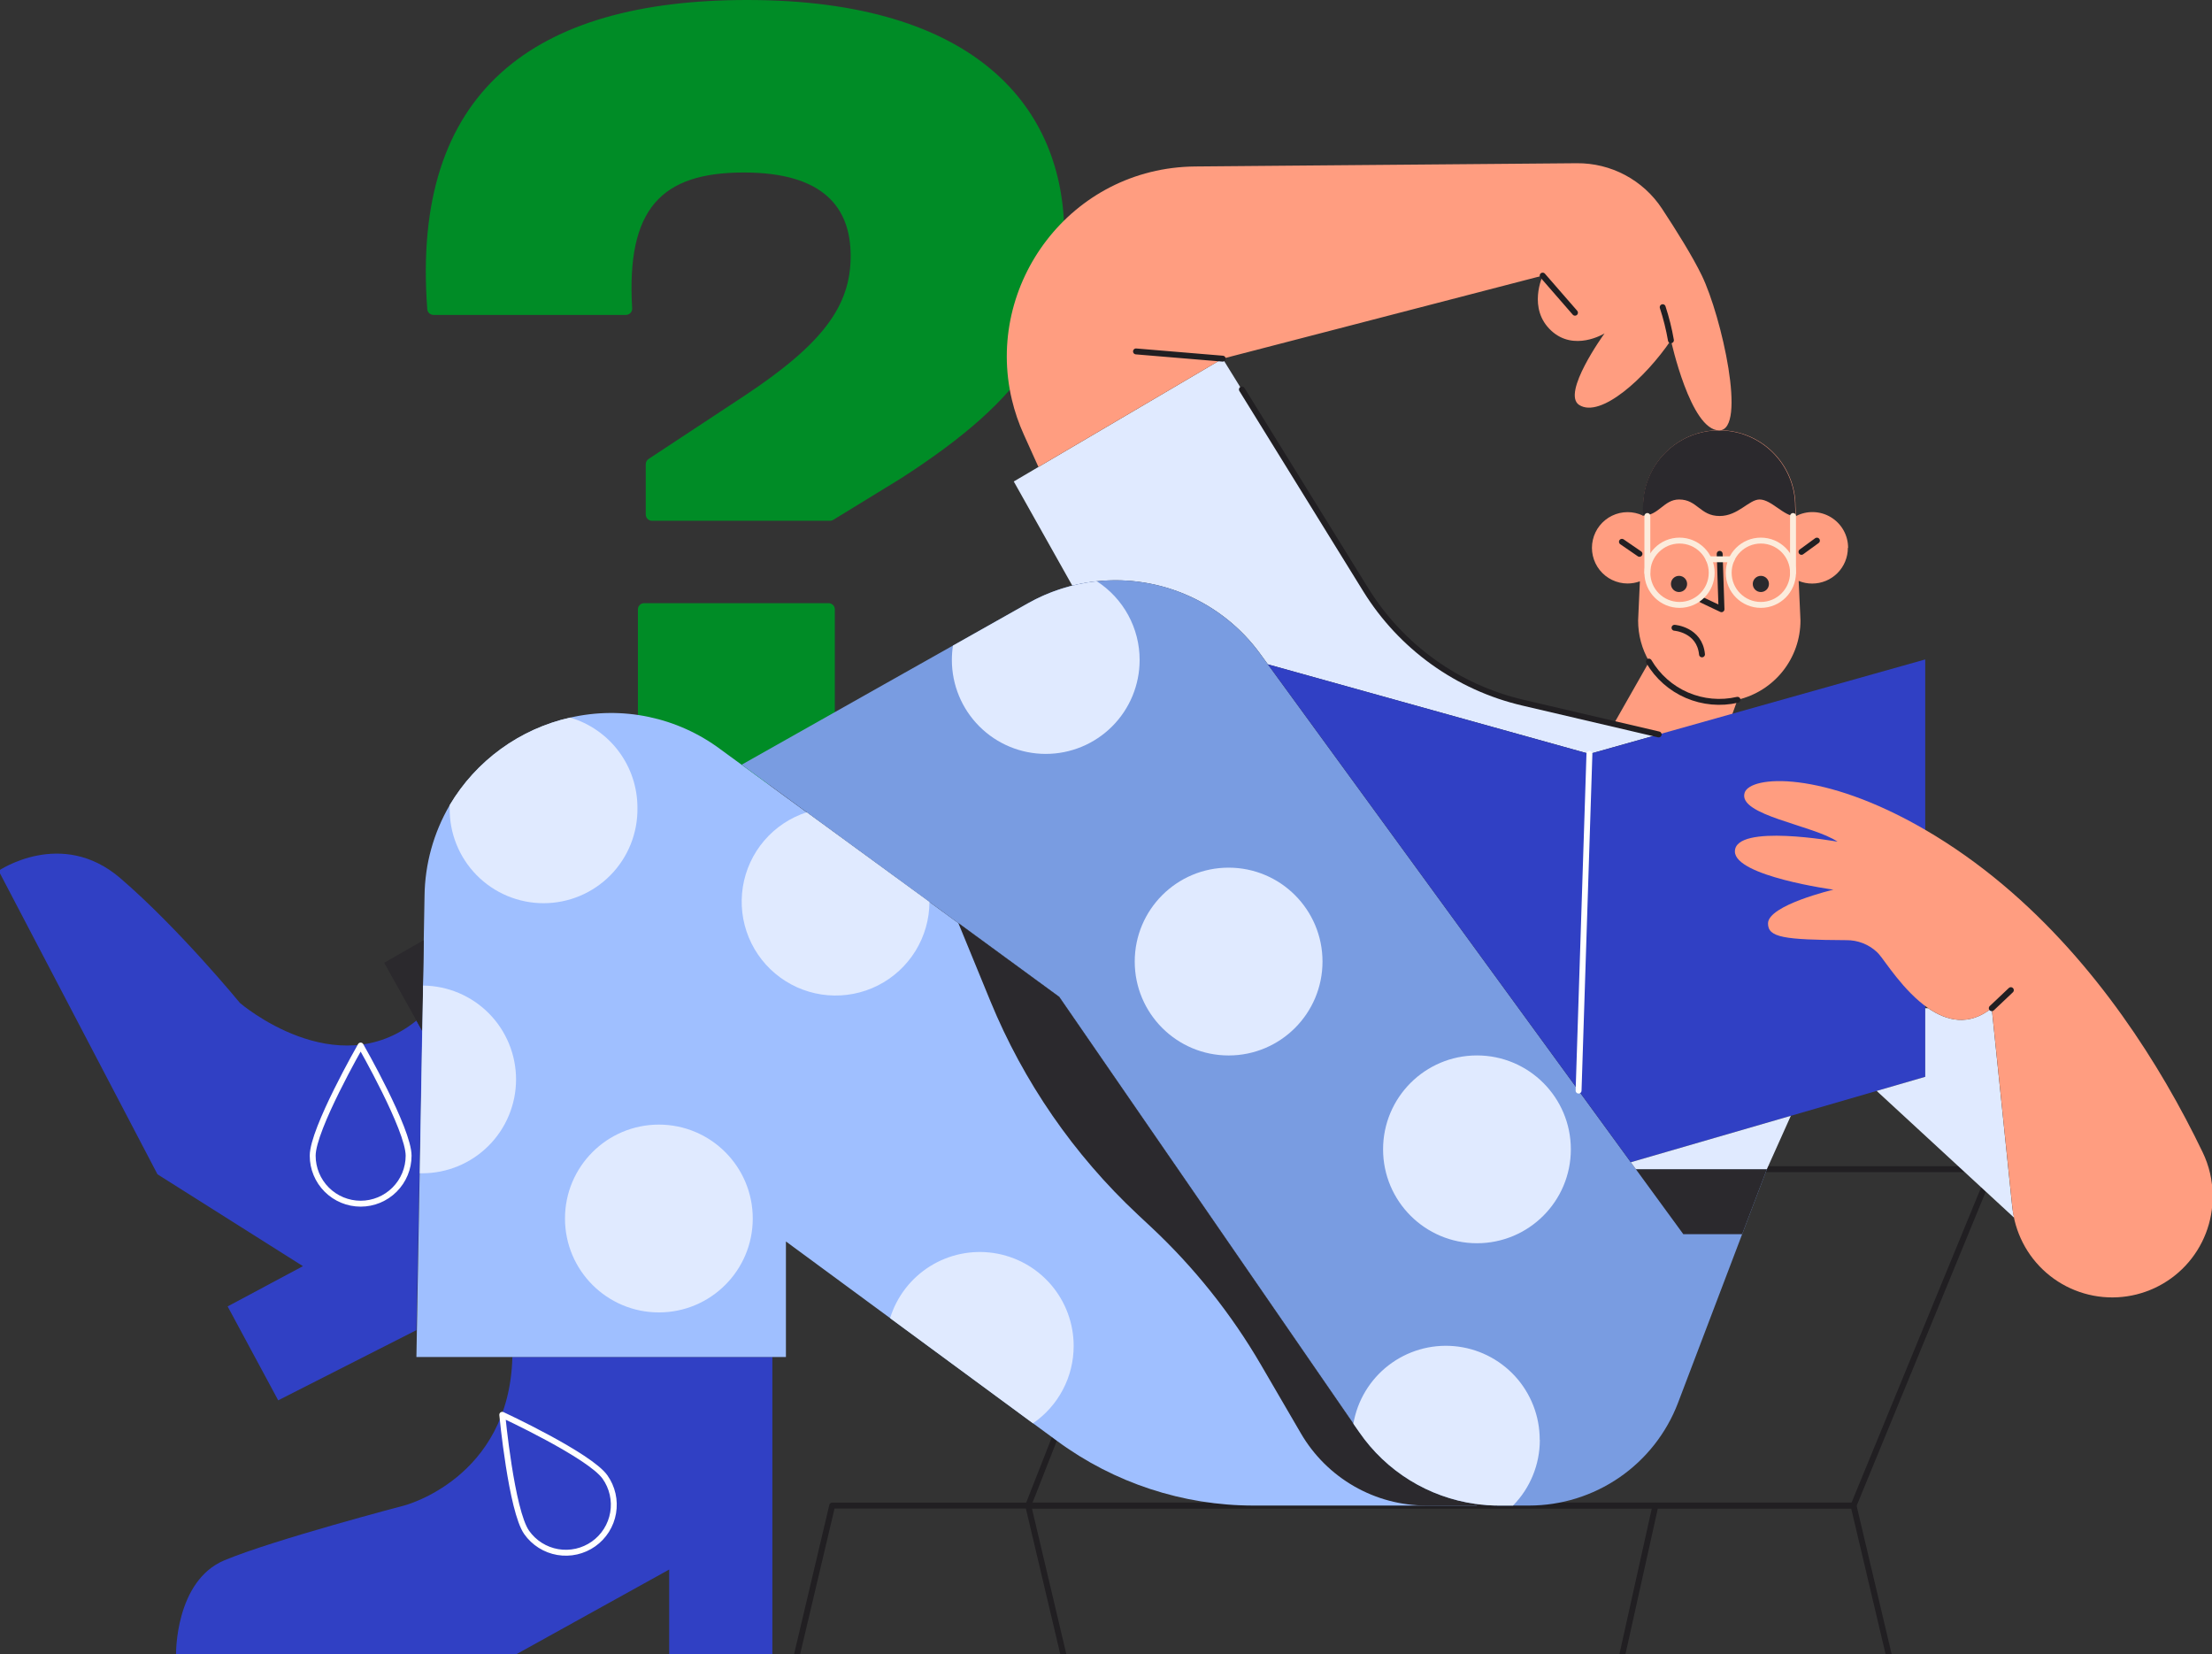
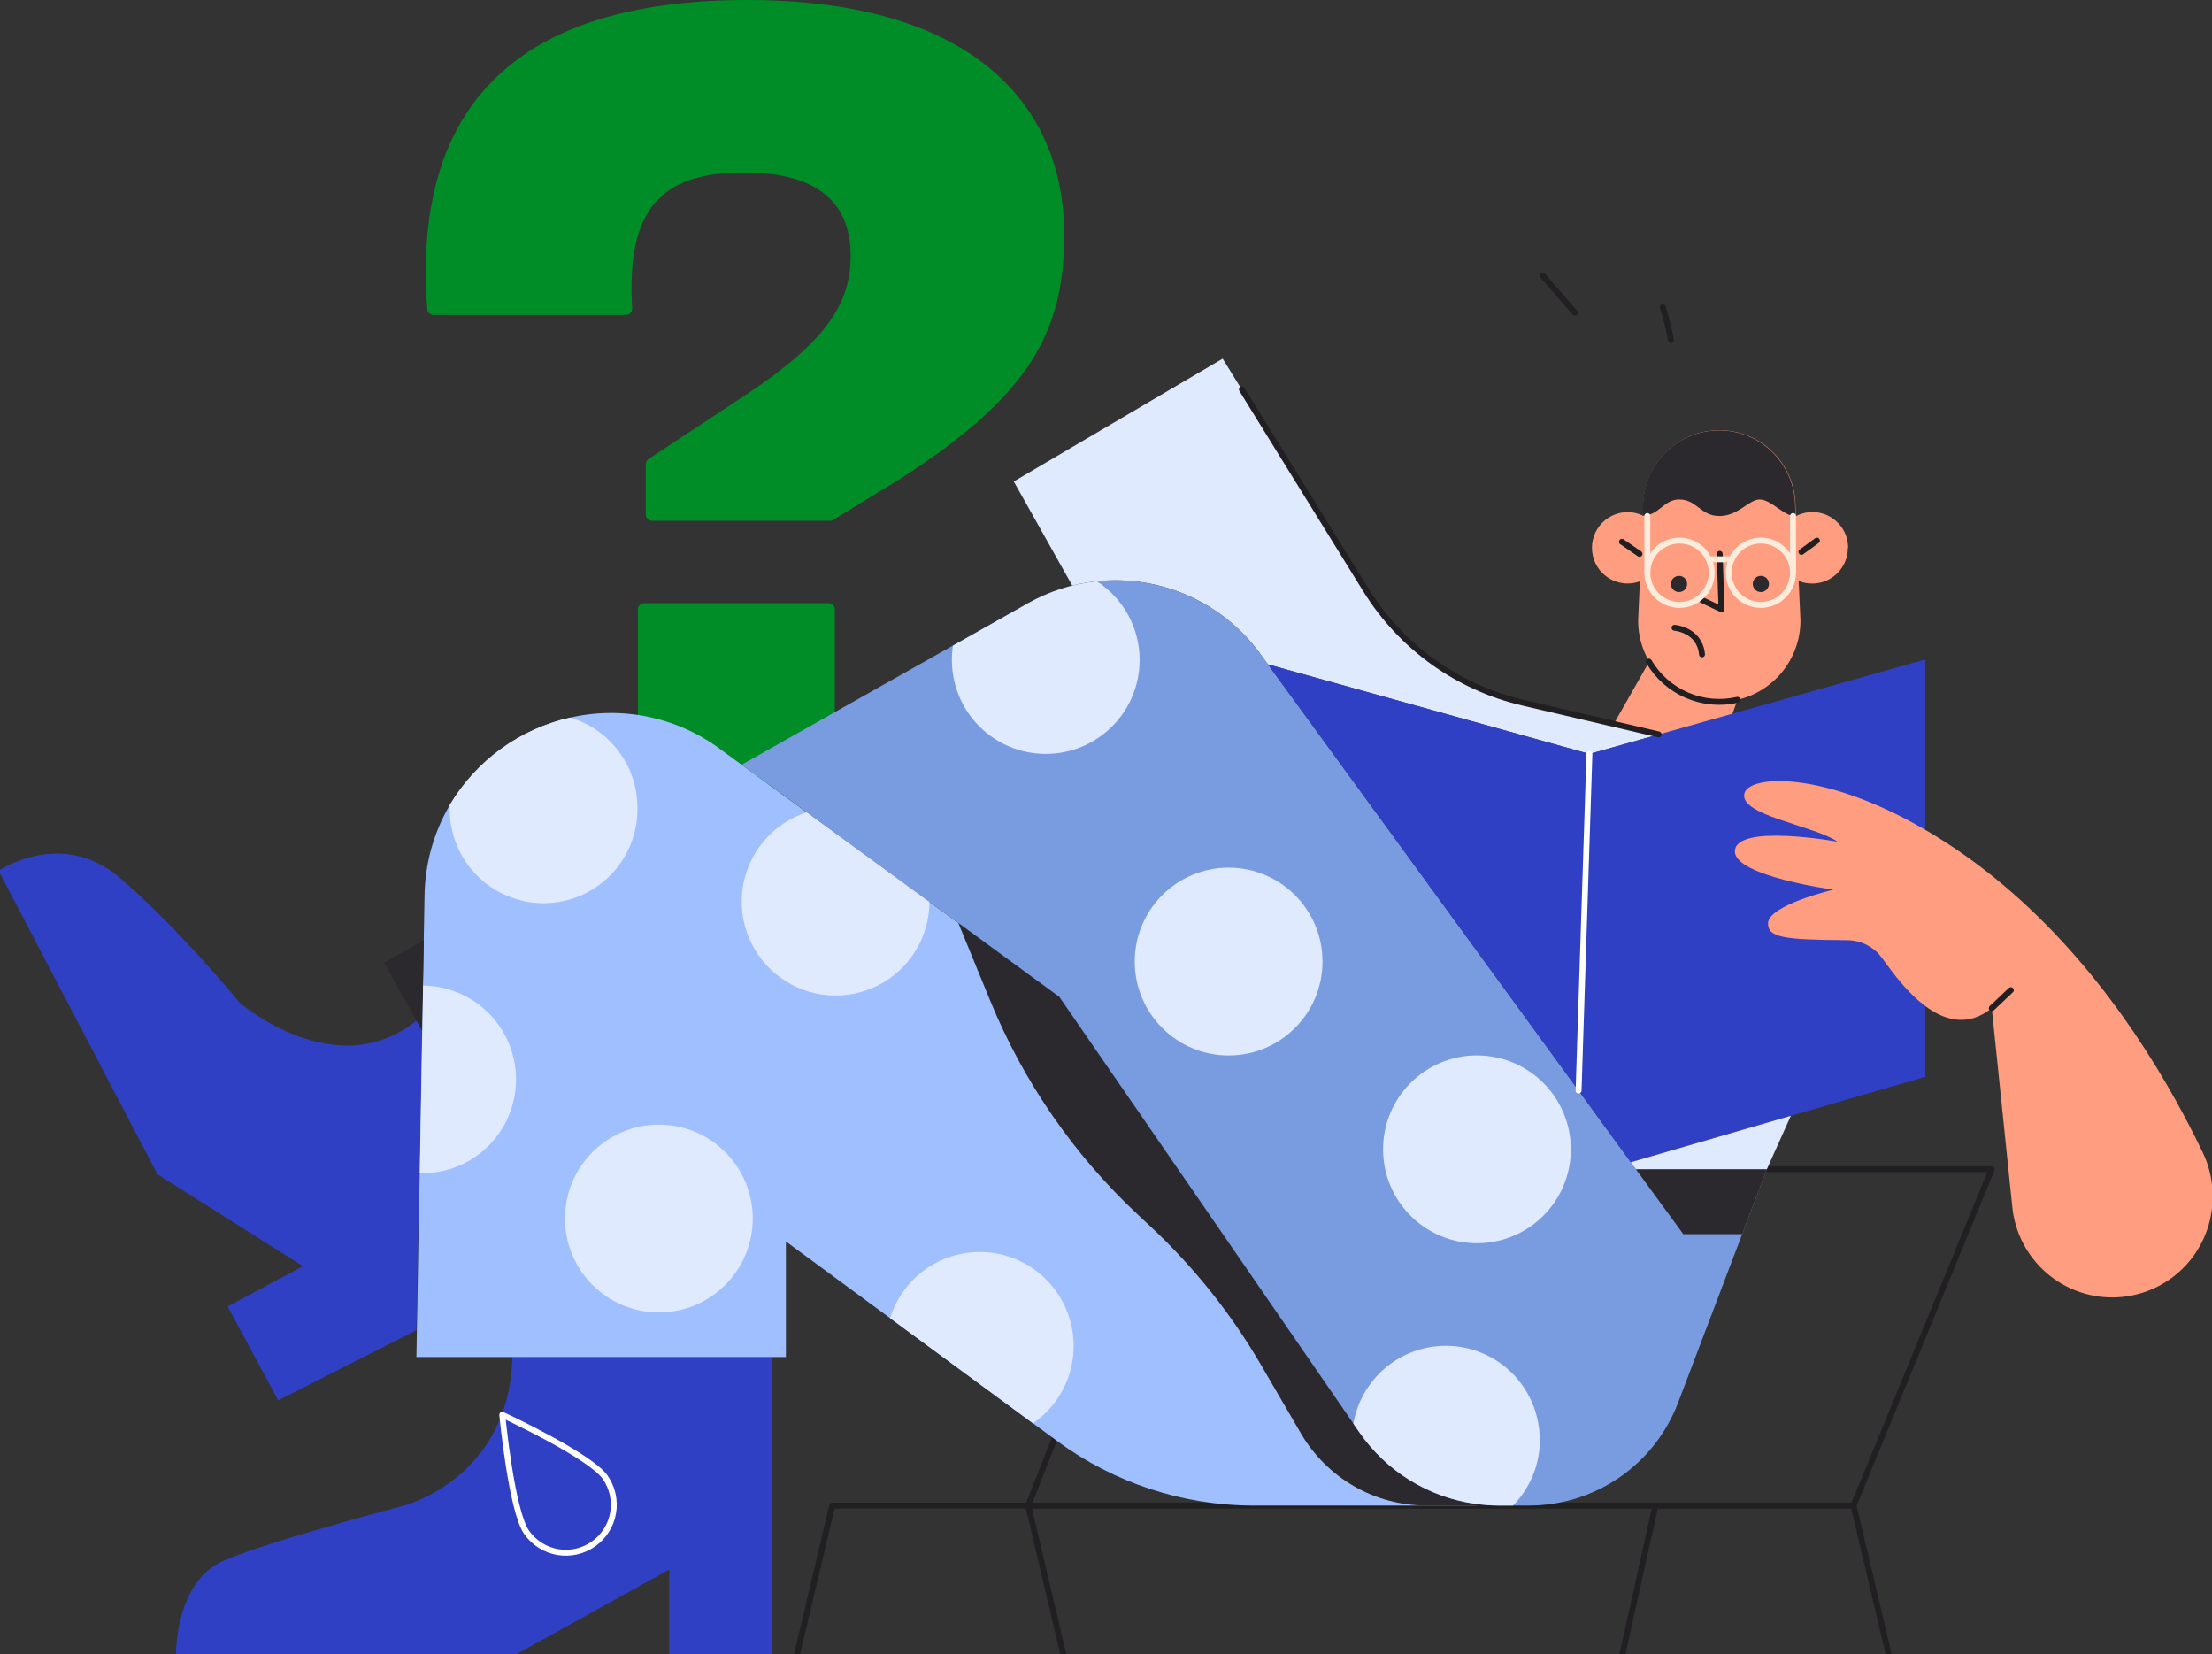
<svg xmlns="http://www.w3.org/2000/svg" width="749" height="560" viewBox="0 0 749 560" fill="none">
  <rect x="0" y="0" width="749" height="560" fill="#333333" stroke="none" />
  <g clip-path="url(#clip0_1131_202)">
    <path d="M141 450.31L94.2 474.07L77.08 442.28L102.58 428.65L53.33 397.56L-0.47 294.79C-0.47 294.79 20.84 280.19 40.75 297.31C60.66 314.43 81.27 339.57 81.27 339.57C81.27 339.57 113.76 367.52 141.01 345.51L143 349L141 450.31Z" fill="#3040C4" />
    <path d="M261.53 459.39V560H226.59V531.36L174.89 560H59.61C59.61 560 59.26 535.2 76.03 528.21C92.8 521.22 136.82 509.7 136.82 509.7C136.82 509.7 172.45 500.61 173.5 459.39H261.53Z" fill="#3040C4" />
    <path d="M561.64 248.64L538.2 255.24L429.32 224.92L426.71 221.34C420.456 212.757 412.053 205.97 402.347 201.661C392.64 197.352 381.971 195.672 371.41 196.79C368.605 197.086 365.825 197.581 363.09 198.27L343.27 163L414 121.42L462.42 199.69C468.332 209.241 476.071 217.53 485.194 224.084C494.316 230.637 504.642 235.325 515.58 237.88L561.64 248.64Z" fill="#E0EAFF" />
    <path d="M625.7 185.49C625.7 187.076 625.387 188.646 624.78 190.111C624.173 191.576 623.283 192.907 622.161 194.028C621.039 195.149 619.708 196.038 618.242 196.644C616.776 197.25 615.206 197.561 613.62 197.56C612.049 197.567 610.492 197.261 609.04 196.66L609.55 207.77L609.65 210.08C609.65 216.303 607.543 222.343 603.671 227.215C599.8 232.087 594.392 235.504 588.33 236.91L582.33 253.47L546.44 245.08L558.44 223.98C555.971 219.768 554.673 214.972 554.68 210.09L554.78 207.8L555.28 196.8C553.931 197.291 552.506 197.542 551.07 197.54C549.261 197.532 547.477 197.117 545.85 196.327C544.222 195.538 542.793 194.392 541.668 192.976C540.542 191.56 539.749 189.909 539.347 188.146C538.945 186.382 538.944 184.551 539.345 182.786C539.745 181.022 540.536 179.371 541.66 177.954C542.784 176.536 544.212 175.39 545.839 174.598C547.465 173.807 549.249 173.39 551.058 173.38C552.867 173.37 554.655 173.767 556.29 174.54L556.44 171.41C556.44 164.578 559.154 158.026 563.985 153.195C568.816 148.364 575.368 145.65 582.2 145.65C589.032 145.65 595.584 148.364 600.415 153.195C605.246 158.026 607.96 164.578 607.96 171.41L608.11 174.73C609.951 173.769 612.009 173.299 614.085 173.365C616.161 173.431 618.185 174.032 619.961 175.108C621.738 176.185 623.206 177.701 624.226 179.511C625.245 181.321 625.78 183.363 625.78 185.44L625.7 185.49Z" fill="#FF9D80" />
    <path d="M218.66 174.22V157.11C218.666 156.756 218.76 156.41 218.935 156.102C219.11 155.795 219.359 155.536 219.66 155.35L251.87 134.12C278.62 116.42 288.04 103.61 288.04 86.65C288.04 70.45 279.04 58.4 251.87 58.4C223.87 58.4 212.06 70.67 214.05 104.4C214.065 104.686 214.021 104.972 213.922 105.24C213.823 105.508 213.669 105.753 213.472 105.96C213.274 106.167 213.036 106.332 212.773 106.443C212.51 106.555 212.226 106.612 211.94 106.61H146.77C146.231 106.608 145.713 106.4 145.322 106.028C144.931 105.656 144.698 105.149 144.67 104.61C139.15 30.73 180.87 0 253 0C330.61 0 360.37 36.55 360.37 79.49C360.37 112.65 348.32 134.12 304.99 162L282.14 176C281.809 176.202 281.428 176.309 281.04 176.31H220.77C220.214 176.31 219.68 176.09 219.285 175.699C218.89 175.308 218.665 174.776 218.66 174.22V174.22ZM216 263.51V206.31C215.999 206.033 216.052 205.759 216.157 205.503C216.262 205.247 216.416 205.015 216.612 204.819C216.807 204.623 217.039 204.467 217.294 204.361C217.55 204.255 217.823 204.2 218.1 204.2H280.58C280.857 204.2 281.131 204.255 281.386 204.361C281.641 204.467 281.873 204.623 282.069 204.819C282.264 205.015 282.418 205.247 282.523 205.503C282.628 205.759 282.681 206.033 282.68 206.31V263.51C282.68 264.067 282.459 264.601 282.065 264.995C281.671 265.389 281.137 265.61 280.58 265.61H218.13C217.852 265.614 217.575 265.563 217.317 265.459C217.059 265.355 216.824 265.201 216.626 265.006C216.427 264.81 216.27 264.577 216.163 264.321C216.055 264.064 216 263.788 216 263.51V263.51Z" fill="#008C26" />
    <path d="M269.91 560L281.79 509.7H627.62L639.5 560" stroke="#211F22" stroke-width="2" stroke-linecap="round" stroke-linejoin="round" />
    <path d="M674.43 395.82L627.62 509.7H348.16L392.87 395.82H674.43Z" stroke="#211F22" stroke-width="2" stroke-linecap="round" stroke-linejoin="round" />
    <path d="M560.55 509.7L549.37 560" stroke="#211F22" stroke-width="2" stroke-linecap="round" stroke-linejoin="round" />
    <path d="M348.16 509.7L360.04 560" stroke="#211F22" stroke-width="2" stroke-linecap="round" stroke-linejoin="round" />
    <path d="M500.11 509.7H424.43C400.526 509.69 377.251 502.041 358 487.87L349.82 481.87L301.44 446.27L297.87 443.65L266.12 420.29V459.41H141L142.1 397.21L143.21 333.66L143.75 303.37C143.874 292.537 146.813 281.923 152.28 272.57C156.704 265.118 162.603 258.647 169.615 253.554C176.627 248.461 184.605 244.852 193.06 242.95C201.802 240.942 210.876 240.857 219.654 242.701C228.432 244.545 236.705 248.274 243.9 253.63L251.11 258.9L273.11 274.99L291.74 288.61L314.74 305.38L358.66 337.5L460.26 484.85C464.782 491.409 470.619 496.956 477.401 501.137C484.182 505.319 491.759 508.044 499.65 509.14L500.11 509.7Z" fill="#9FBFFF" />
    <path d="M598.28 395.81L568.19 474.92C564.296 485.145 557.388 493.945 548.38 500.156C539.373 506.367 528.691 509.695 517.75 509.7H507.58C504.927 509.7 502.277 509.513 499.65 509.14C491.759 508.044 484.182 505.319 477.401 501.137C470.619 496.956 464.782 491.409 460.26 484.85L458.26 482L358.64 337.48L324.46 312.48L251.14 258.88L299.01 231.88L322.68 218.55L348.06 204.24C360.982 196.949 376.133 194.66 390.632 197.809C405.131 200.958 417.967 209.326 426.7 221.32L429.31 224.9L552.2 393.46L553.9 395.8L598.28 395.81Z" fill="#799CE1" />
    <path d="M553.91 395.82L569.98 417.82H589.91L598.28 395.82H553.91Z" fill="#2B292D" />
    <path d="M608 174.78C604 174.78 599.82 169.1 595.81 169.1C592.21 169.1 588.55 174.69 582.28 174.69C575.63 174.69 574.75 169.1 568.56 169.1C563.32 169.1 561.75 174.59 556.18 174.59L556.33 171.46C556.33 164.628 559.044 158.076 563.875 153.245C568.706 148.414 575.258 145.7 582.09 145.7C588.922 145.7 595.474 148.414 600.305 153.245C605.136 158.076 607.85 164.628 607.85 171.46L608 174.78Z" fill="#2B292D" />
    <path d="M568.53 200.43C570.043 200.43 571.27 199.203 571.27 197.69C571.27 196.177 570.043 194.95 568.53 194.95C567.017 194.95 565.79 196.177 565.79 197.69C565.79 199.203 567.017 200.43 568.53 200.43Z" fill="#2B292D" />
    <path d="M596.24 200.43C597.753 200.43 598.98 199.203 598.98 197.69C598.98 196.177 597.753 194.95 596.24 194.95C594.727 194.95 593.5 196.177 593.5 197.69C593.5 199.203 594.727 200.43 596.24 200.43Z" fill="#2B292D" />
    <path d="M582.3 187.5L582.91 206.25L576.27 203.1" stroke="#211F22" stroke-width="2" stroke-linecap="round" stroke-linejoin="round" />
    <path d="M567 212.53C567 212.53 575.5 213.12 576.31 221.53" stroke="#211F22" stroke-width="2" stroke-linecap="round" stroke-linejoin="round" />
    <path d="M204.86 500.05C206.092 501.791 206.969 503.758 207.44 505.838C207.912 507.919 207.969 510.071 207.609 512.174C207.249 514.276 206.478 516.287 205.34 518.091C204.203 519.895 202.721 521.458 200.98 522.69C199.239 523.922 197.272 524.799 195.192 525.27C193.111 525.742 190.959 525.799 188.856 525.439C186.754 525.079 184.743 524.308 182.939 523.17C181.135 522.033 179.572 520.551 178.34 518.81C173.16 511.48 170.07 478.97 170.07 478.97C170.07 478.97 199.69 492.73 204.86 500.05Z" stroke="white" stroke-width="2" stroke-linecap="round" stroke-linejoin="round" />
-     <path d="M138.36 391.26C138.36 395.567 136.649 399.698 133.603 402.743C130.558 405.789 126.427 407.5 122.12 407.5C117.813 407.5 113.682 405.789 110.637 402.743C107.591 399.698 105.88 395.567 105.88 391.26C105.88 382.26 122.12 353.96 122.12 353.96C122.12 353.96 138.36 382.29 138.36 391.26Z" stroke="white" stroke-width="2" stroke-linecap="round" stroke-linejoin="round" />
    <path d="M142.95 349L130.09 325.93L143.5 318.26L142.95 349Z" fill="#2B292D" />
    <path d="M507.58 509.7H483C474.398 509.699 465.947 507.443 458.49 503.156C451.033 498.87 444.83 492.703 440.5 485.27L427 462.1C416.911 444.779 404.345 429.026 389.7 415.34L385.23 411.16C363.592 390.922 346.569 366.259 335.32 338.85L324.5 312.48L358.68 337.48L460.26 484.85C464.782 491.409 470.619 496.956 477.401 501.137C484.182 505.319 491.759 508.044 499.65 509.14C502.277 509.513 504.927 509.7 507.58 509.7V509.7Z" fill="#2B292D" />
    <path d="M223.1 444.31C240.657 444.31 254.89 430.077 254.89 412.52C254.89 394.963 240.657 380.73 223.1 380.73C205.543 380.73 191.31 394.963 191.31 412.52C191.31 430.077 205.543 444.31 223.1 444.31Z" fill="#E0EAFF" />
    <path d="M174.74 365.42C174.74 373.843 171.398 381.921 165.447 387.881C159.496 393.842 151.423 397.197 143 397.21C142.71 397.21 142.43 397.21 142.16 397.21L143.27 333.66C151.641 333.742 159.642 337.123 165.535 343.07C171.427 349.017 174.735 357.048 174.74 365.42V365.42Z" fill="#E0EAFF" />
    <path d="M215.84 273.42C215.915 277.642 215.148 281.836 213.584 285.758C212.021 289.679 209.691 293.251 206.732 296.263C203.773 299.274 200.244 301.667 196.351 303.3C192.457 304.933 188.277 305.774 184.055 305.774C179.833 305.774 175.653 304.933 171.759 303.3C167.866 301.667 164.337 299.274 161.378 296.263C158.419 293.251 156.089 289.679 154.526 285.758C152.962 281.836 152.195 277.642 152.27 273.42C152.27 273.13 152.27 272.83 152.27 272.55C156.694 265.098 162.593 258.627 169.605 253.534C176.617 248.441 184.595 244.832 193.05 242.93V242.93C199.631 244.871 205.407 248.89 209.515 254.385C213.623 259.881 215.842 266.559 215.84 273.42V273.42Z" fill="#E0EAFF" />
    <path d="M314.72 305.36C314.699 311.219 313.059 316.959 309.981 321.945C306.903 326.93 302.506 330.969 297.278 333.613C292.049 336.258 286.191 337.406 280.351 336.93C274.511 336.455 268.916 334.375 264.184 330.919C259.452 327.464 255.766 322.768 253.535 317.35C251.304 311.932 250.614 306.003 251.54 300.217C252.467 294.432 254.975 289.015 258.786 284.565C262.598 280.115 267.565 276.804 273.14 275L314.72 305.36Z" fill="#E0EAFF" />
    <path d="M385.89 223.44C385.89 231.871 382.541 239.957 376.579 245.919C370.617 251.881 362.531 255.23 354.1 255.23C345.669 255.23 337.583 251.881 331.621 245.919C325.659 239.957 322.31 231.871 322.31 223.44C322.312 221.81 322.435 220.182 322.68 218.57V218.57L348.06 204.26C355.249 200.204 363.192 197.662 371.4 196.79C375.85 199.668 379.507 203.614 382.038 208.27C384.57 212.925 385.894 218.141 385.89 223.44V223.44Z" fill="#E0EAFF" />
    <path d="M416.02 357.32C433.577 357.32 447.81 343.087 447.81 325.53C447.81 307.973 433.577 293.74 416.02 293.74C398.463 293.74 384.23 307.973 384.23 325.53C384.23 343.087 398.463 357.32 416.02 357.32Z" fill="#E0EAFF" />
    <path d="M500.11 420.89C517.667 420.89 531.9 406.657 531.9 389.1C531.9 371.543 517.667 357.31 500.11 357.31C482.553 357.31 468.32 371.543 468.32 389.1C468.32 406.657 482.553 420.89 500.11 420.89Z" fill="#E0EAFF" />
    <path d="M521.4 487.45C521.413 495.771 518.151 503.764 512.32 509.7H507.58C504.927 509.7 502.277 509.513 499.65 509.14C491.759 508.044 484.182 505.319 477.401 501.137C470.619 496.956 464.782 491.409 460.26 484.85L458.26 482C459.61 474.149 463.86 467.092 470.167 462.226C476.474 457.36 484.378 455.04 492.315 455.725C500.251 456.411 507.641 460.052 513.02 465.927C518.399 471.803 521.376 479.484 521.36 487.45H521.4Z" fill="#E0EAFF" />
    <path d="M363.55 455.66C363.555 460.817 362.303 465.897 359.901 470.461C357.5 475.024 354.023 478.933 349.77 481.85L301.39 446.25C303.639 438.981 308.42 432.759 314.866 428.715C321.312 424.672 328.995 423.074 336.518 424.213C344.042 425.352 350.907 429.152 355.867 434.922C360.828 440.693 363.554 448.051 363.55 455.66V455.66Z" fill="#E0EAFF" />
    <path d="M534.52 369.21L538.19 255.24L651.9 223.25V364.55L552.21 393.47L534.52 369.21Z" fill="#3040C4" />
    <path d="M538.19 255.24L534.52 369.21L429.32 224.91L538.19 255.24Z" fill="#3040C4" />
    <path d="M538.19 255.24L534.52 369.21" stroke="white" stroke-width="2" stroke-linecap="round" stroke-linejoin="round" />
    <path d="M549.2 183.42L555.14 187.5" stroke="#211F22" stroke-width="2" stroke-linecap="round" stroke-linejoin="round" />
    <path d="M609.99 186.83L615.22 183.02" stroke="#211F22" stroke-width="2" stroke-linecap="round" stroke-linejoin="round" />
    <path d="M607.13 193.9V174.69" stroke="#FCECDC" stroke-width="2" stroke-linecap="round" stroke-linejoin="round" />
    <path d="M568.7 204.79C574.714 204.79 579.59 199.914 579.59 193.9C579.59 187.886 574.714 183.01 568.7 183.01C562.686 183.01 557.81 187.886 557.81 193.9C557.81 199.914 562.686 204.79 568.7 204.79Z" stroke="#FCECDC" stroke-width="2" stroke-linecap="round" stroke-linejoin="round" />
    <path d="M596.24 204.79C602.254 204.79 607.13 199.914 607.13 193.9C607.13 187.886 602.254 183.01 596.24 183.01C590.226 183.01 585.35 187.886 585.35 193.9C585.35 199.914 590.226 204.79 596.24 204.79Z" stroke="#FCECDC" stroke-width="2" stroke-linecap="round" stroke-linejoin="round" />
    <path d="M557.81 193.9V174.69" stroke="#FCECDC" stroke-width="2" stroke-linecap="round" stroke-linejoin="round" />
    <path d="M578.58 189.34H586.36" stroke="#FCECDC" stroke-width="2" stroke-linecap="round" stroke-linejoin="round" />
    <path d="M588.33 236.91C582.604 238.23 576.607 237.688 571.211 235.362C565.815 233.037 561.302 229.049 558.33 223.98" stroke="#211F22" stroke-width="2" stroke-linecap="round" stroke-linejoin="round" />
    <path d="M598.28 395.82L606.39 377.75L552.21 393.47L553.91 395.82H598.28Z" fill="#E0EAFF" />
-     <path d="M682 412.25L635.45 369.32L651.9 364.55V341.32H652.9C659.21 345.68 666.7 347.46 674.41 341.32L681.33 408.32C681.477 409.642 681.7 410.954 682 412.25V412.25Z" fill="#E0EAFF" />
    <path d="M749.21 404.75C749.336 413.545 746.048 422.046 740.038 428.468C734.028 434.89 725.763 438.733 716.98 439.19C708.196 439.647 699.577 436.682 692.933 430.918C686.289 425.155 682.137 417.04 681.35 408.28L677.26 368.72L674.43 341.32C666.72 347.46 659.23 345.68 652.92 341.32C644.51 335.53 638.18 325.17 636.18 322.98C635.96 322.75 635.74 322.51 635.52 322.29C632.717 319.681 629.019 318.249 625.19 318.29C604 318.17 598.66 317.38 598.66 312.63C598.66 306.41 620.81 301.19 620.81 301.19C620.81 301.19 587.45 296.64 587.45 288.26C587.45 278.66 622.21 284.95 622.21 284.95C614.05 279.35 588.33 276.03 590.74 268.39C592.6 262.53 617.13 260.68 651.9 280.93C689.52 302.84 715.98 336.93 733.42 366.73C738.23 374.95 742.35 382.85 745.83 390.08C748.044 394.654 749.2 399.668 749.21 404.75V404.75Z" fill="#FF9D80" />
    <path d="M674.43 341.32L680.89 335.21" stroke="#211F22" stroke-width="2" stroke-linecap="round" stroke-linejoin="round" />
-     <path d="M582.12 145.7C572.43 145.7 565.79 115.19 565.79 115.19C557.29 127.76 541.98 141.79 534.7 137.08C528.7 133.17 542.94 113.38 543.31 112.87C542.92 113.11 532.98 119.05 525.31 111.99C517.1 104.48 522.4 93.3 522.4 93.3L432.4 116.65L414 121.42L351.62 158.08L346.68 147.14C344.952 143.333 343.596 139.368 342.63 135.3C333.36 96.3 362.57 56.72 404.74 56.36L432.39 56.12L533.9 55.26C539.612 55.206 545.246 56.584 550.288 59.269C555.329 61.954 559.618 65.86 562.76 70.63C567.7 78.13 573.16 86.88 576.26 93.3C582.91 107 591.64 145.7 582.12 145.7Z" fill="#FF9D80" />
    <path d="M522.36 93.3L533.3 105.87" stroke="#211F22" stroke-width="2" stroke-linecap="round" stroke-linejoin="round" />
    <path d="M565.79 115.19C565.13 111.398 564.198 107.658 563 104" stroke="#211F22" stroke-width="2" stroke-linecap="round" stroke-linejoin="round" />
-     <path d="M414.01 121.42L384.66 118.97" stroke="#211F22" stroke-width="2" stroke-linecap="round" stroke-linejoin="round" />
    <path d="M561.64 248.64L515.64 237.88C504.702 235.325 494.376 230.637 485.254 224.084C476.131 217.53 468.392 209.241 462.48 199.69L429.08 145.69L420.52 131.85" stroke="#211F22" stroke-width="2" stroke-linecap="round" stroke-linejoin="round" />
  </g>
  <defs>
    <clipPath id="clip0_1131_202">
      <rect width="749" height="560" fill="white" />
    </clipPath>
  </defs>
</svg>